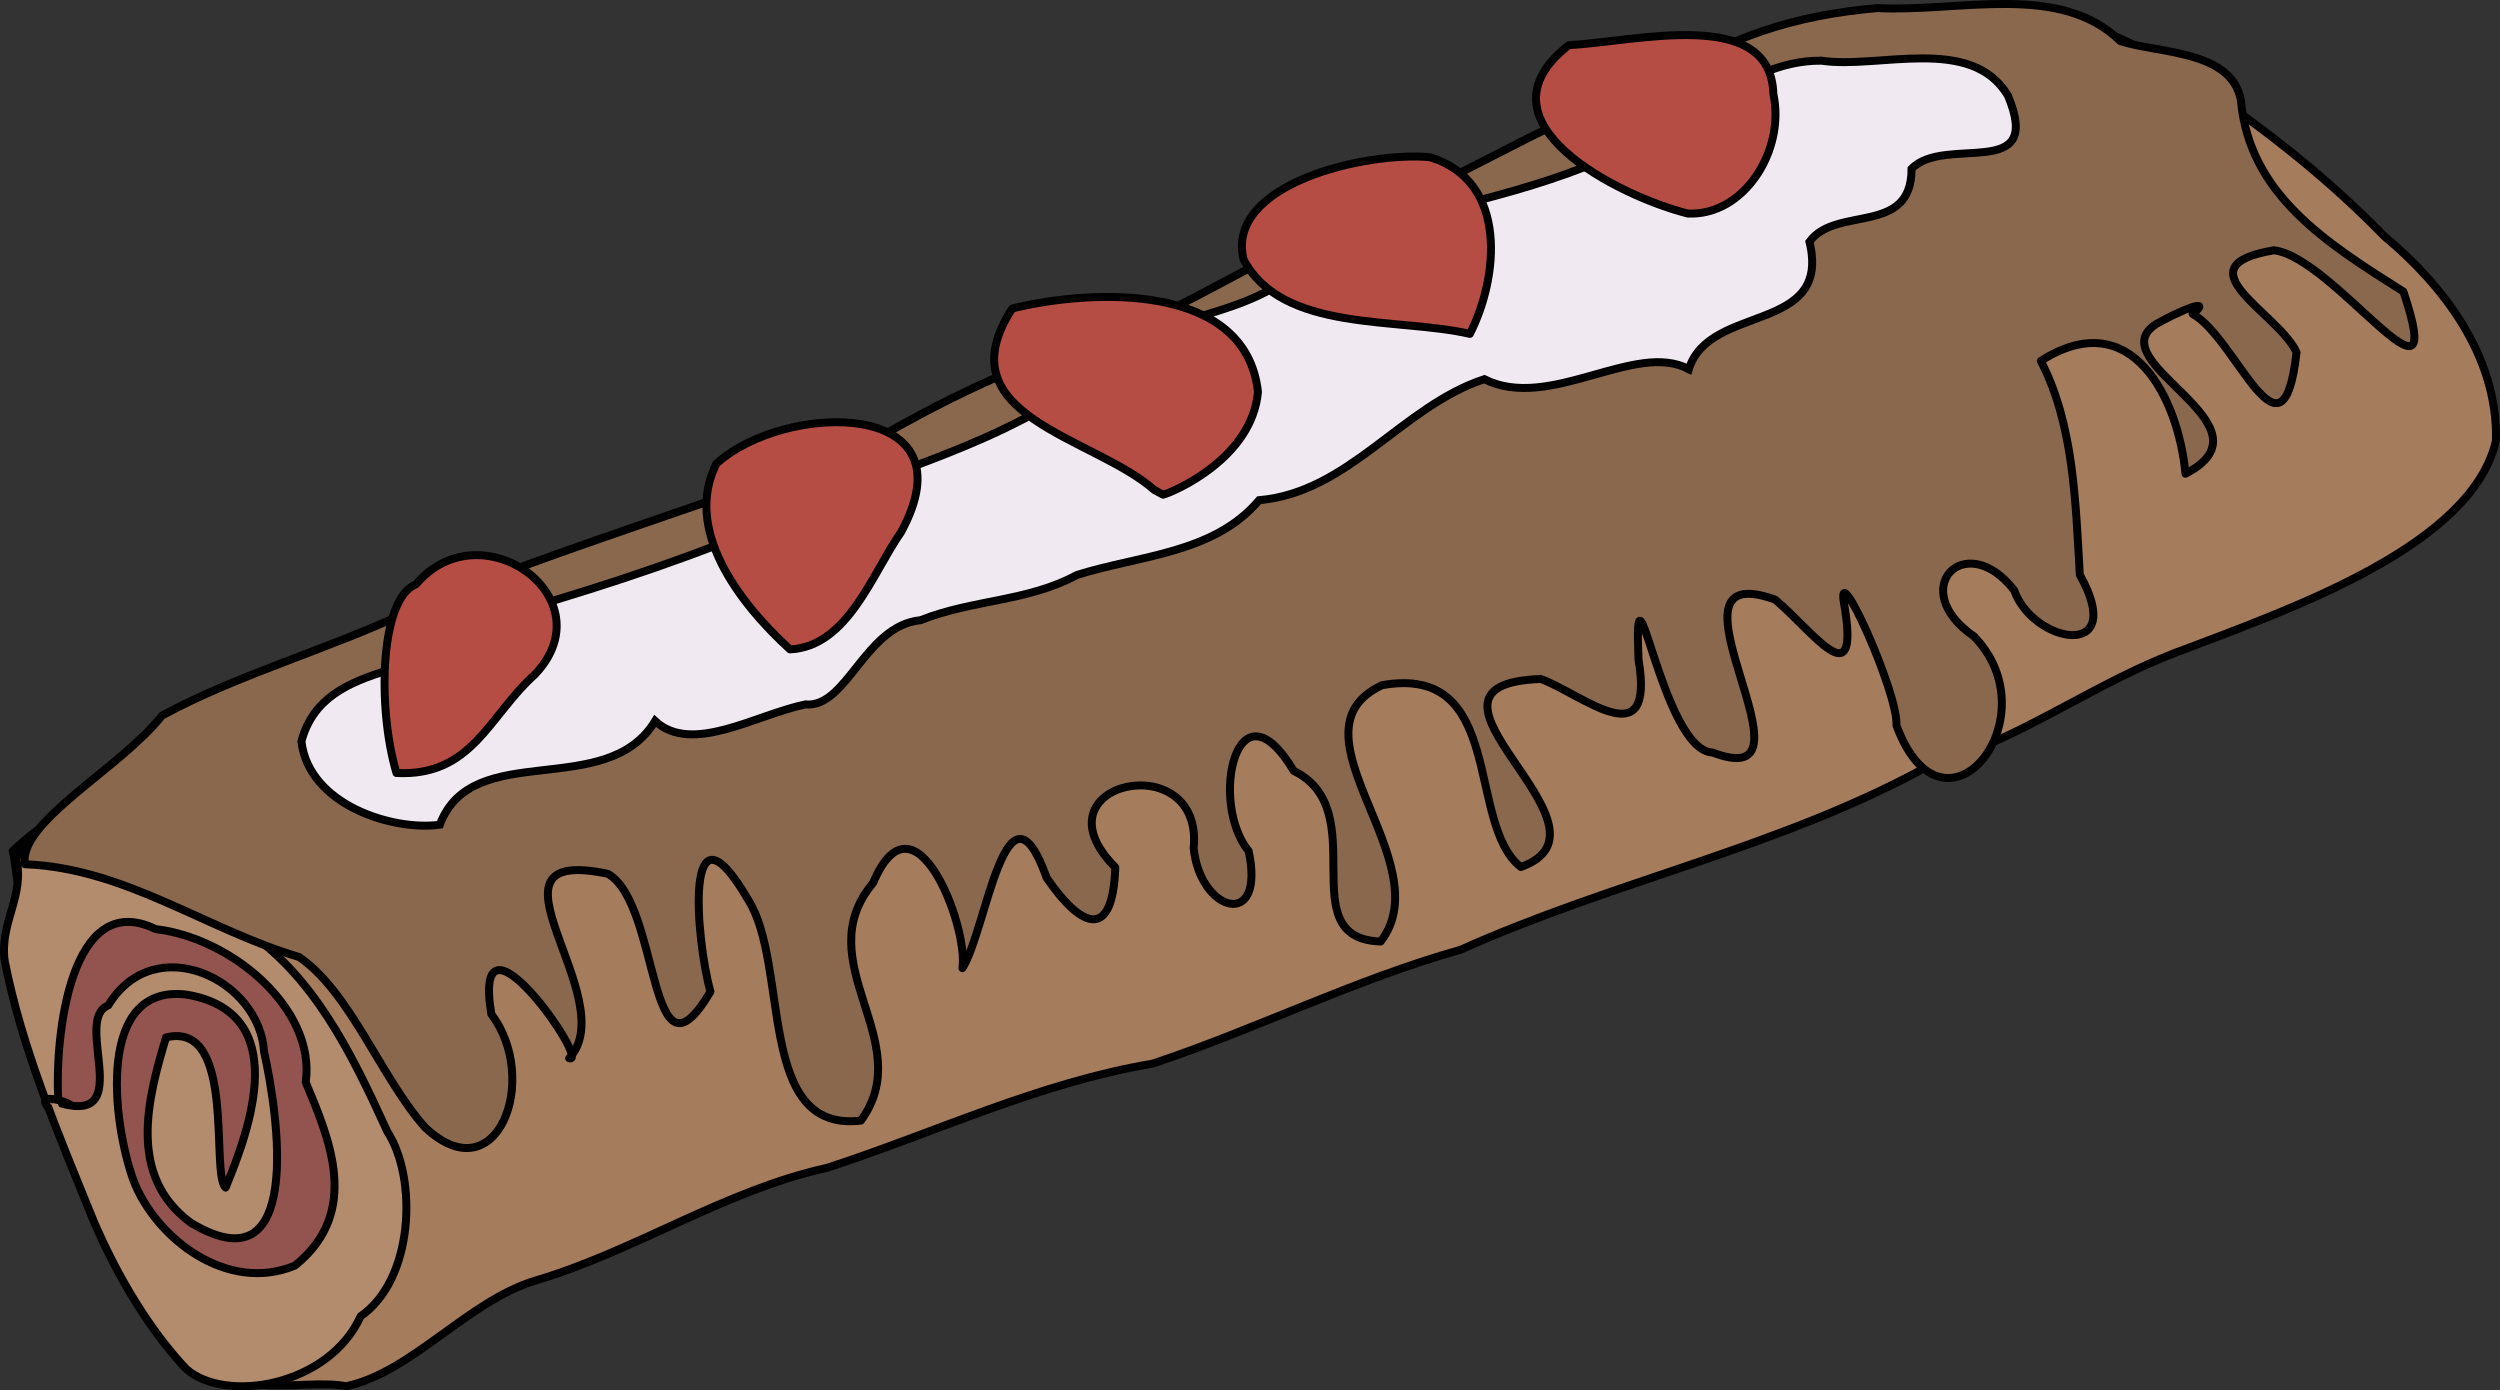
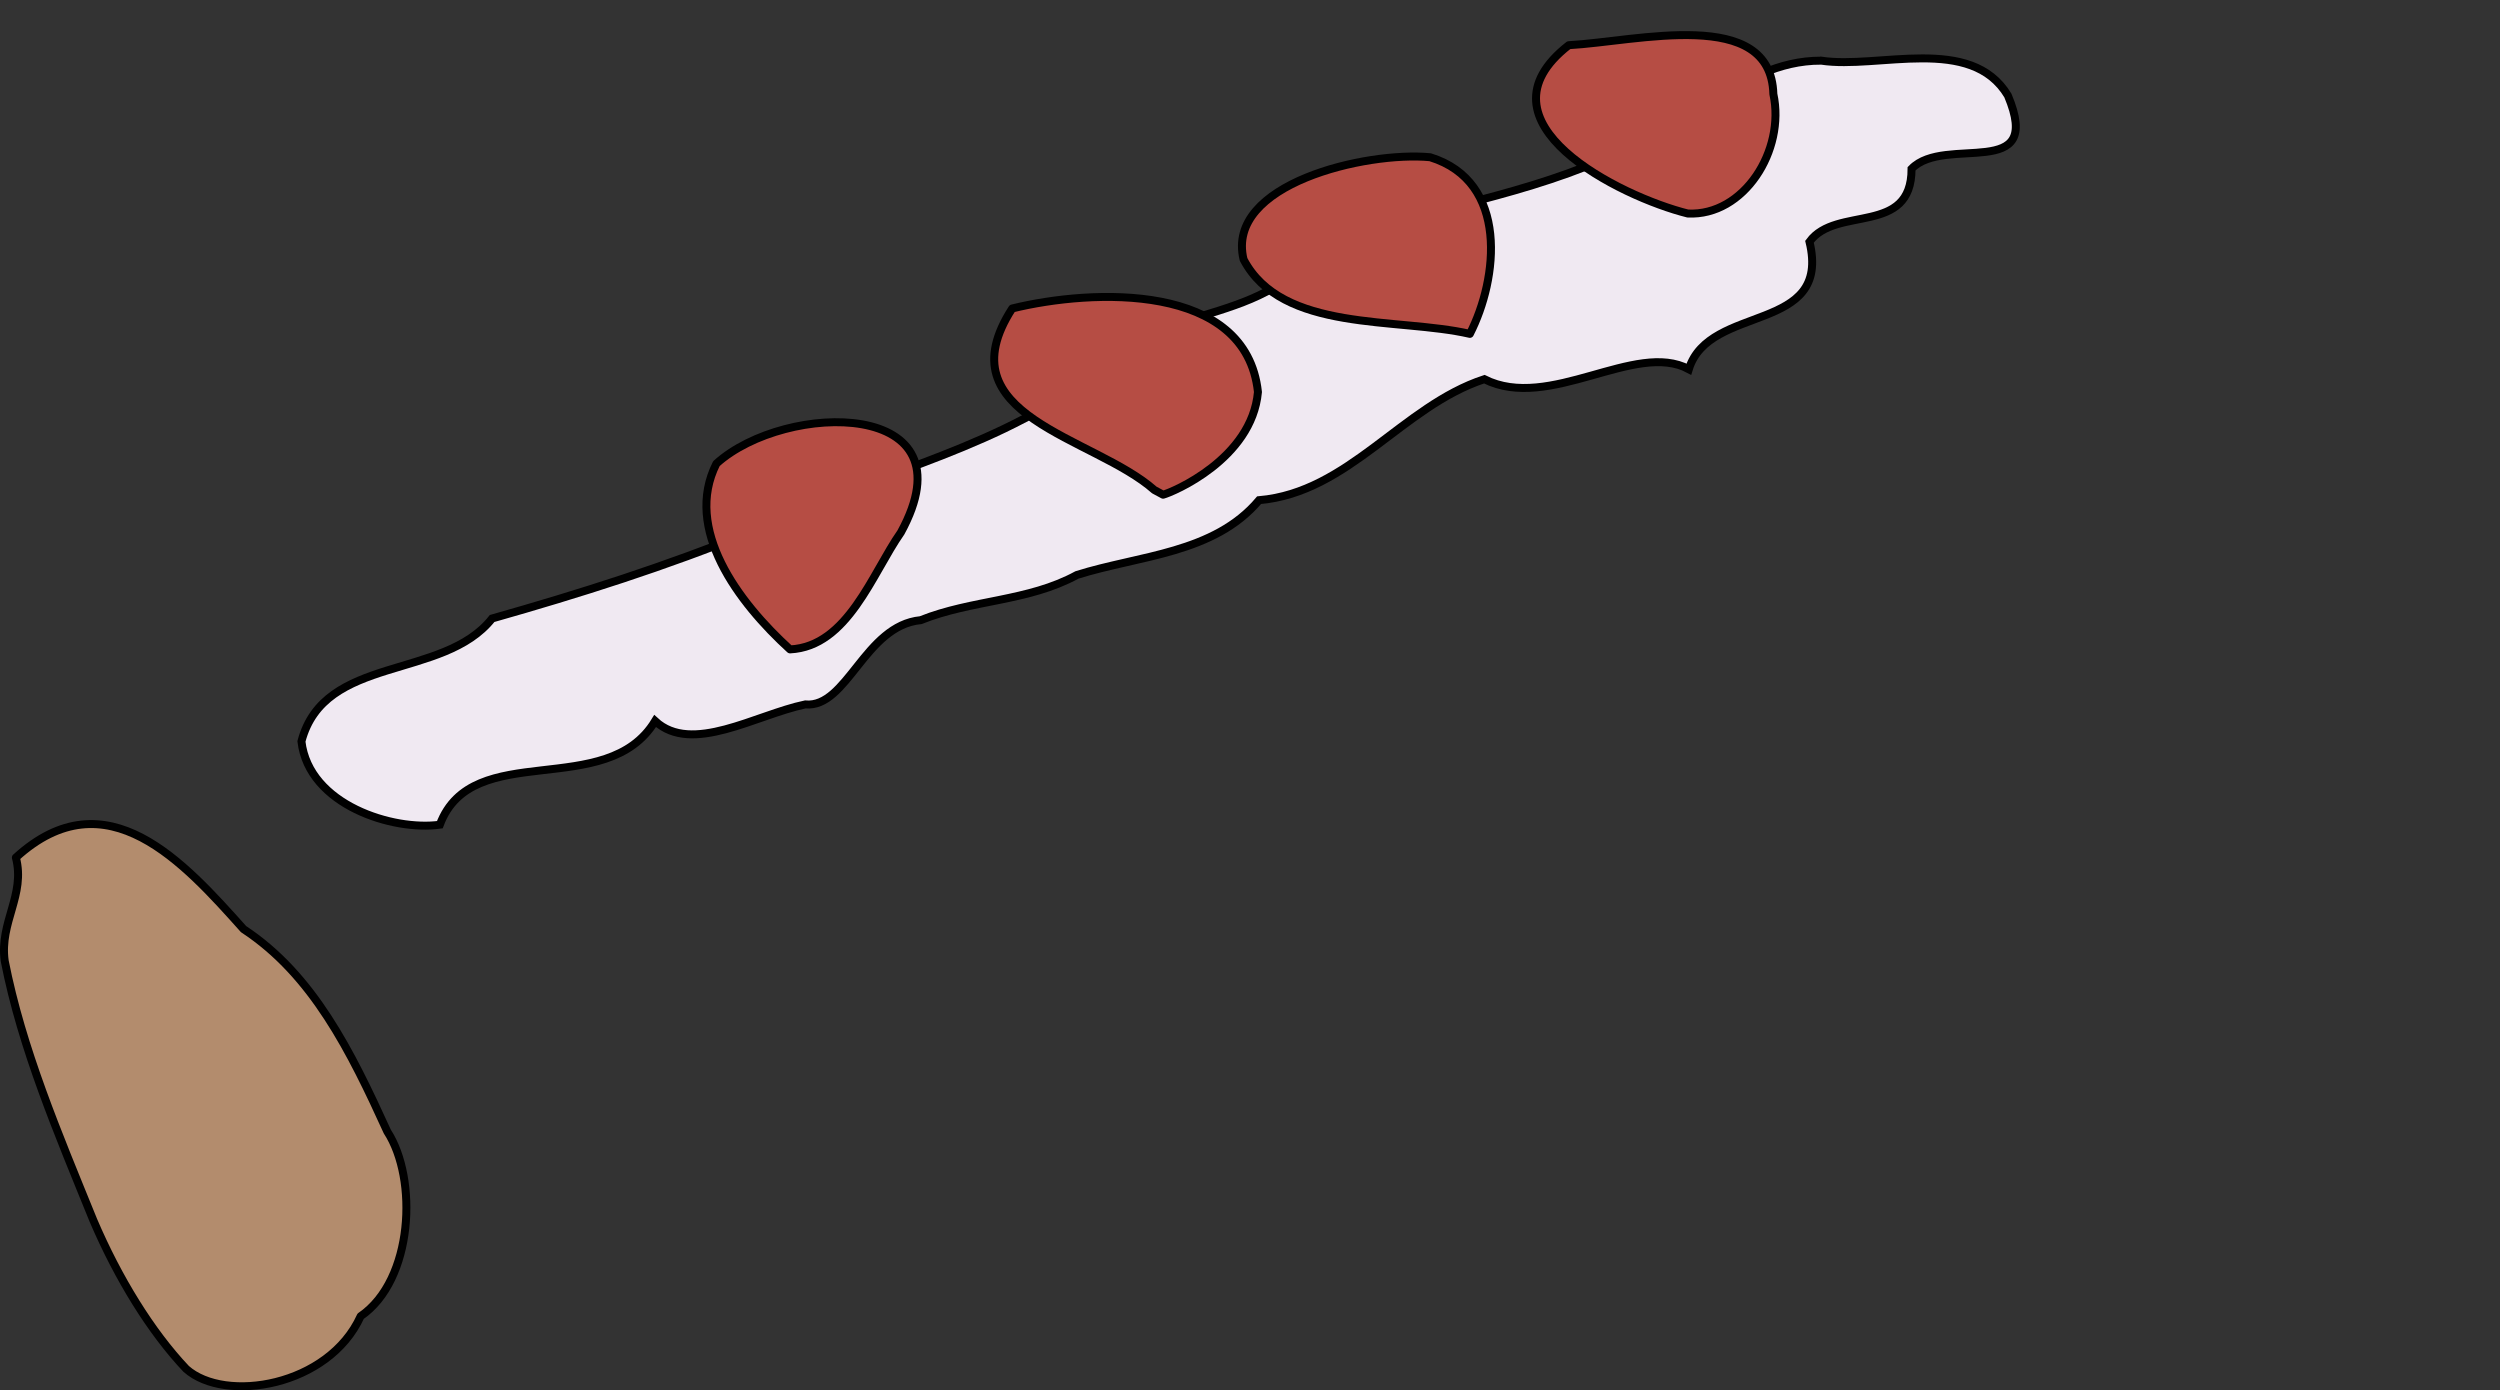
<svg xmlns="http://www.w3.org/2000/svg" version="1.1" id="svg53558" viewBox="0 0 2195.938 1221.233" height="344.659mm" width="619.742mm">
  <rect x="0" y="0" width="2195.938" height="1221.233" fill="#333333" stroke="none" />
  <defs id="defs53560" />
  <g transform="translate(1242.513,118.052)" id="layer1">
    <g id="g54158">
-       <path style="fill:#a57c5c;fill-opacity:1;fill-rule:evenodd;stroke:#000000;stroke-width:7;stroke-linecap:round;stroke-linejoin:round;stroke-miterlimit:4;stroke-dasharray:none;stroke-opacity:1" d="m -1231.429,629.505 c 108.831,-103.37 275.119,-73.21 396.187,-153.404 83.707,-53.37 161.346,-130.661 266.223,-138.279 79.087,-20.409 154.519,-50.734 233.902,-69.35 78.57,-31.324 157.798,-58.734 228.889,-105.082 C 6.517,118.434 128.223,88.874 226.028,14.015 295.441,-12.025 363.427,-52.214 437.672,-70.637 492.543,-116.006 586.368,-108.557 645.714,-70.495 720.471,-26.017 792.158,28.214 852.187,89.824 902.24,131.343 951.815,194.064 949.869,269.095 928.779,360.837 772.279,415.756 677.033,452.036 599.093,479.844 532.115,532.362 451.262,554.841 321.725,626.144 174.684,655.774 40.465,716.198 -52.586,742.348 -138.761,785.786 -230.036,816.209 c -99.834,16.787 -190.596,60.418 -285.81,91.486 -90.62,20.021 -169.248,73.395 -256.708,99.192 -59.005,17.91 -108.47,80.505 -165.845,92.68 -40.952,-7.953 -116.071,19.422 -131.606,-43.649 -55.848,-27.524 -45.572,-94.489 -78.566,-149.27 -35.309,-71.98 -64.297,-148.272 -70.473,-228.446 -10.011,-14.362 -8.159,-32.465 -12.384,-48.697 z" id="path54117" />
      <path style="fill:#b38c6d;fill-opacity:1;fill-rule:evenodd;stroke:#000000;stroke-width:7;stroke-linecap:round;stroke-linejoin:round;stroke-miterlimit:4;stroke-dasharray:none;stroke-opacity:1" d="m -1228.571,635.219 c 79.594,-72.594 148.076,4.83 200,62.857 60.909,40.095 94.09,107.147 126.234,177.76 27.023,41.686 22.961,130.406 -23.377,162.24 -28.124,61.847 -118.996,76.719 -153.27,46.274 -30.849,-32.612 -59.806,-79.615 -81.458,-130.321 -31.148,-76.688 -62.775,-150.773 -77.936,-228.052 -4.684,-34.095 18.412,-57.86 9.807,-90.757 z" id="path54119" />
-       <path style="fill:#93544f;fill-opacity:1;fill-rule:evenodd;stroke:#000000;stroke-width:7;stroke-linecap:round;stroke-linejoin:round;stroke-miterlimit:4;stroke-dasharray:none;stroke-opacity:1" d="m -1191.429,846.648 c -2.851,-53.922 10.613,-185.144 85.714,-148.571 65.877,7.548 140.8,69.47 131.742,134.499 20.437,49.199 49.125,113.984 -9.446,161.015 -59.432,24.852 -122.728,-24.074 -142.072,-75.39 -18.389,-51.468 -32.645,-172.713 47.091,-162.563 92.69,15.831 55.47,117.684 34.051,169.452 -13.494,-11.833 9.887,-147.008 -52.326,-131.899 -15.758,52.677 -34.55,121.46 21.821,162.851 99.359,59.91 76.916,-94.072 64.271,-150.178 -3.747,-63.8 -96.434,-107.677 -136.83,-40.787 -31.191,12.321 23.858,103.642 -40.755,86.295 26.851,6.914 -27.677,-15.46 -11.832,3.847" id="path54121" />
-       <path style="fill:#8a684e;fill-opacity:1;fill-rule:evenodd;stroke:#000000;stroke-width:7;stroke-linecap:round;stroke-linejoin:round;stroke-miterlimit:4;stroke-dasharray:none;stroke-opacity:1" d="m 620,-81.924 c -53.289,-51.894 -140.481,-25.407 -213.384,-29.019 -71.071,6.059 -134.768,25.313 -191.528,67.559 C 132.495,-21.272 62.406,26.834 -15.581,59.681 -99.904,85.657 -171.679,136.904 -252.005,171.203 c -78.74,22.914 -152.365,56.321 -222.803,97.581 -133.152,53.407 -271.91,92.293 -404.309,148.122 -71.706,34.536 -153.239,56.698 -221.08,93.608 -36.968,46.784 -125.891,92.839 -120.539,130.548 87.71,3.248 158.629,57 240.909,81.488 45.154,30.829 72.302,106.8 110.757,149.754 63.117,59.44 101.446,-42.214 58.098,-99.644 -17.567,-107.625 88.035,44.655 68.416,38.843 48.552,-52.68 -89.007,-188.054 33.985,-161.998 46.533,26.441 34.915,196.7 90.108,103.533 -12.928,-46.375 -23.65,-177.659 32.739,-81.396 37.309,57.946 6.77,205.458 99.389,194.624 50.941,-69.614 -47.989,-138.876 10.806,-208.893 36.347,-86.399 83.852,38.752 78.386,74.99 20.819,-32.17 38.52,-179.012 74.051,-79.25 32.344,46.892 58.141,53.023 60.235,-9.322 -74.721,-74.969 77.656,-107.665 68.838,-16.927 5.433,56.283 63.357,72.916 48.305,2.642 -34.98,-42.561 -10.468,-154.18 39.623,-70.398 71.02,34.583 -3.609,147.318 76.367,149.837 53.722,-69.863 -86.336,-184.139 1.152,-225.152 C 80.362,464.657 45.044,605.847 93.346,643.511 189.097,609.194 -25.557,483.247 110.831,478.346 c 36.006,12.907 100.656,70.366 85.9,-16.947 -4.627,-109.948 20.437,79.797 64.93,81.517 103.766,39.626 -57.291,-174.63 55.032,-134.308 32.679,27.093 75.31,89.001 60.547,3.377 -7.5,-43.132 47.685,78.481 46.053,107.26 41.8,112.243 137.322,-6.958 68.135,-78.312 -60.125,-41.394 -7.728,-95.741 35.215,-40.55 16.541,46.945 100.301,62.77 57.694,-13.584 -3.736,-64.561 -5.383,-132.159 -34.236,-187.821 79.934,-51.199 120.954,33.539 127.041,99.097 82.718,-42.741 -76.941,-97.689 -26.029,-131.344 22.017,-12.508 50.835,-23.992 32.319,-9.012 38.522,21.04 79.144,142.543 91.271,33.634 -15.843,-34.689 -103.818,-75.373 -20.004,-89.543 52.528,5.362 155.488,160.109 113.872,36.265 C 800.576,95.132 733.292,52.74 725.845,-29.893 717.66,-74.23 653.337,-70.997 620,-81.924 Z" id="path54123" />
      <path style="fill:#f0e9f2;fill-opacity:1;fill-rule:evenodd;stroke:#000000;stroke-width:7;stroke-linecap:butt;stroke-linejoin:miter;stroke-miterlimit:4;stroke-dasharray:none;stroke-opacity:1" d="M 357.143,-64.781 C 282.306,-64.969 235.211,5.596 165.535,22.017 84.915,57.103 -3.342,68.2 -85.714,98.076 c -45.502,73.904 -156.609,50.036 -205.714,120 -87.28,63.128 -195.916,83.281 -291.274,130.728 -74.094,30.396 -150.556,54.593 -227.557,76.42 -43.025,54.354 -147.439,31.542 -167.483,107.965 6.576,56.083 80.844,78.842 121.57,73.162 28.535,-76.239 146.488,-20.747 189.09,-91.078 32.209,29.766 88.279,-5.413 131.889,-14.586 36.857,3.477 52.194,-69.347 101.435,-74.013 45.178,-18.118 94.147,-16.239 137.187,-39.691 54.558,-17.253 120.377,-18.643 160.007,-65.674 78.944,-6.825 125.704,-82.668 197.843,-106.298 57.191,28.827 132.659,-34.116 179.629,-8.784 17.911,-57.997 125.561,-30.847 105.983,-111.936 23.381,-32.127 89.711,-4.877 89.665,-64.096 29.408,-30.324 116.634,12.141 84.608,-64.333 -32.441,-53.803 -113.742,-22.979 -164.021,-30.643 l 0,0 z" id="path54153" />
-       <path style="fill:#b64d44;fill-opacity:1;fill-rule:evenodd;stroke:#000000;stroke-width:7;stroke-linecap:round;stroke-linejoin:round;stroke-miterlimit:4;stroke-dasharray:none;stroke-opacity:1" d="m -894.286,560.934 c -17.172,-58.235 -14.298,-153.532 17.143,-165.714 57.004,-67.579 168.423,12.34 104.291,79.325 -40.103,35.809 -54.783,89.766 -121.434,86.389 z" id="path54125" />
      <path style="fill:#b64d44;fill-opacity:1;fill-rule:evenodd;stroke:#000000;stroke-width:7;stroke-linecap:round;stroke-linejoin:round;stroke-miterlimit:4;stroke-dasharray:none;stroke-opacity:1" d="m -548.571,452.362 c -45.754,-41.691 -93.591,-105.816 -64.664,-163.181 60.771,-54.896 226.524,-57.284 162.028,60.453 -25.186,35.947 -46.645,100.251 -97.364,102.729 z" id="path54127" />
      <path style="fill:#b64d44;fill-opacity:1;fill-rule:evenodd;stroke:#000000;stroke-width:7;stroke-linecap:round;stroke-linejoin:round;stroke-miterlimit:4;stroke-dasharray:none;stroke-opacity:1" d="m -228.571,312.362 c -53.19,-47.101 -186.154,-64.493 -124.837,-159.453 70.525,-17.33 205.529,-23.154 215.847,73.381 -5.344,58.969 -75.251,88.116 -83.315,90.206 l -7.694,-4.134 0,0 z" id="path54129" />
      <path style="fill:#b64d44;fill-opacity:1;fill-rule:evenodd;stroke:#000000;stroke-width:7;stroke-linecap:round;stroke-linejoin:round;stroke-miterlimit:4;stroke-dasharray:none;stroke-opacity:1" d="M 48.571,175.219 C -15.32,160.528 -116.437,174.277 -150.187,109.841 -166.297,43.432 -42.463,14.702 13.726,20.058 83.124,41.502 73.405,126.825 48.571,175.219 Z" id="path54131" />
      <path style="fill:#b64d44;fill-opacity:1;fill-rule:evenodd;stroke:#000000;stroke-width:7;stroke-linecap:round;stroke-linejoin:round;stroke-miterlimit:4;stroke-dasharray:none;stroke-opacity:1" d="M 240,69.505 C 180.581,54.671 48.587,-10.705 135.452,-78.353 195.127,-81.561 313.04,-112.68 315.164,-35.445 325.878,14.197 289.188,71.937 240,69.505 Z" id="path54133" />
    </g>
  </g>
</svg>